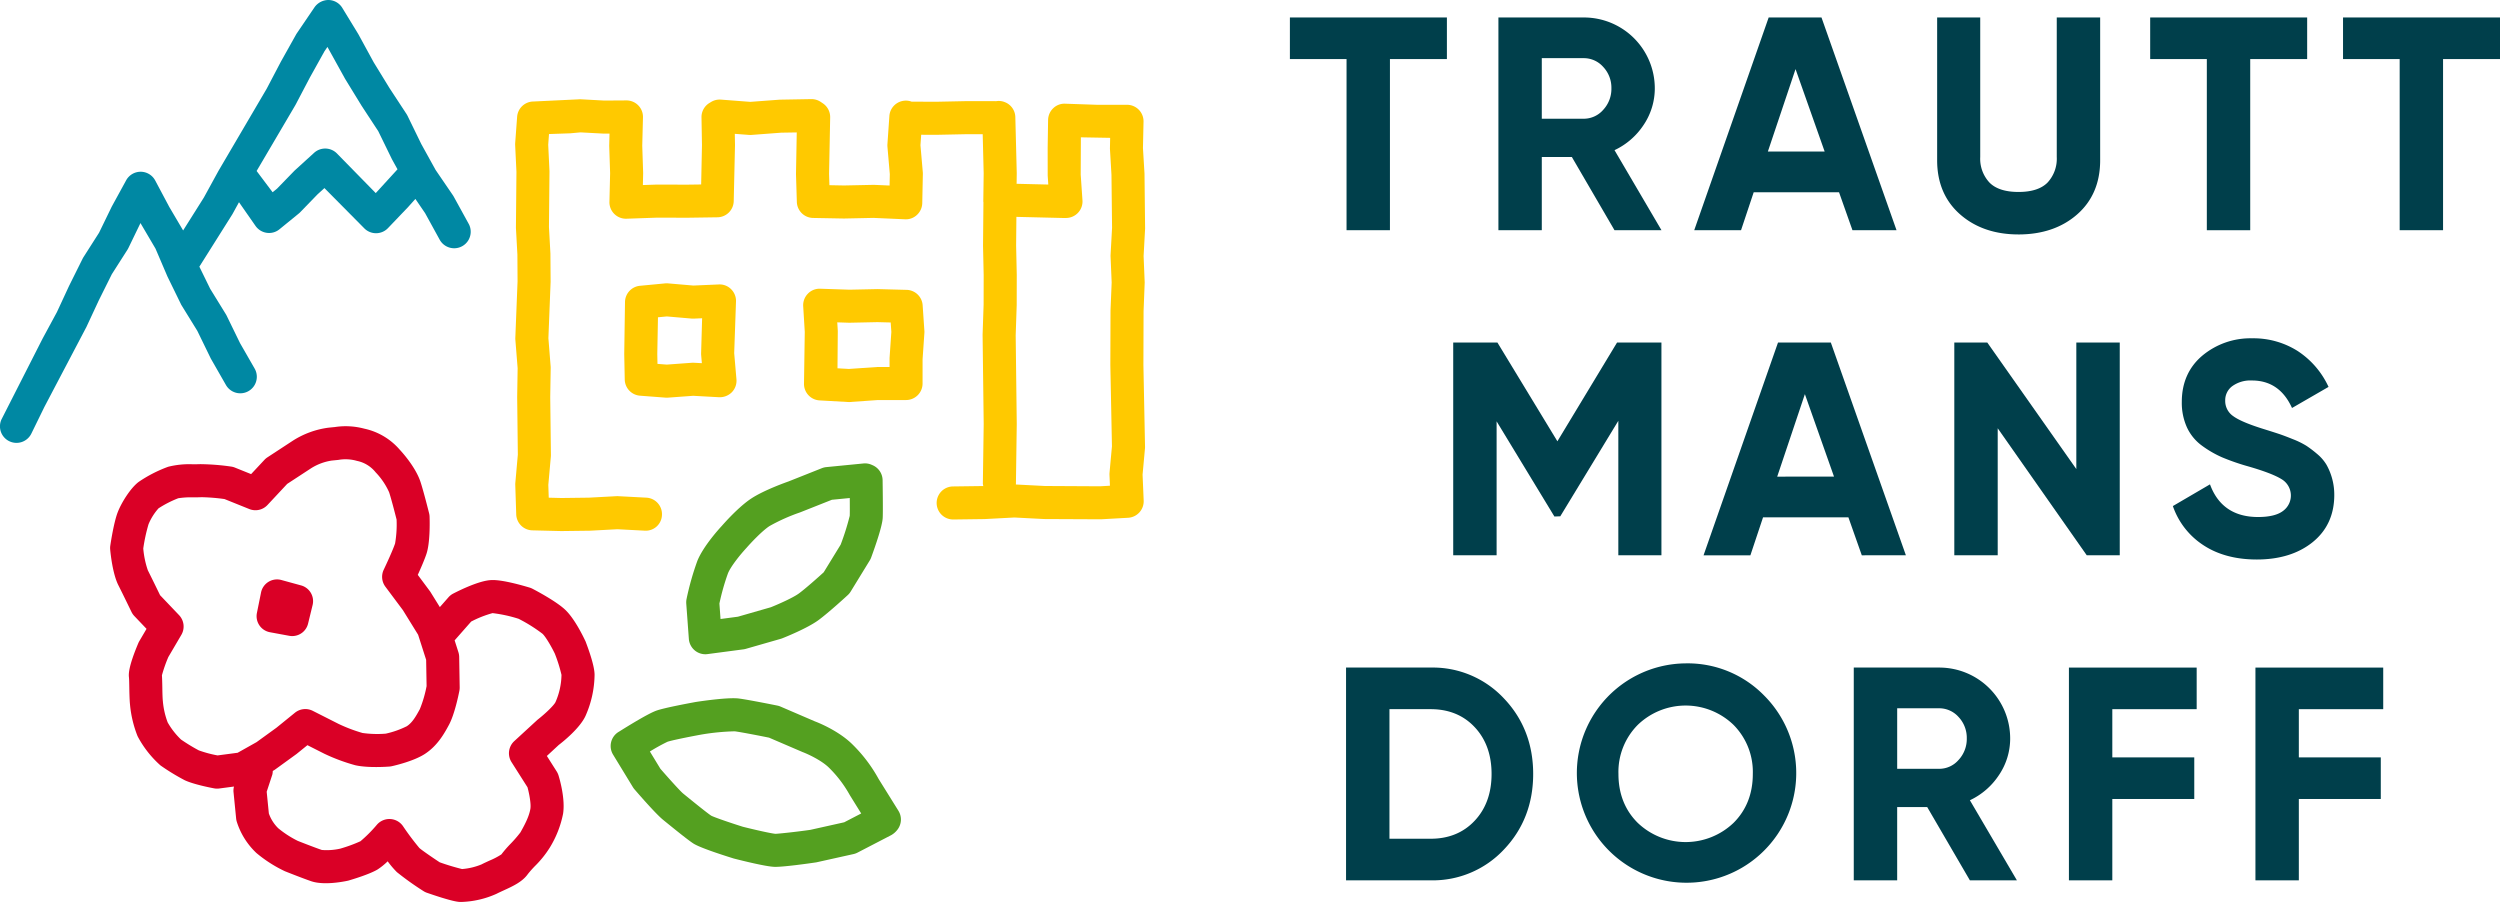
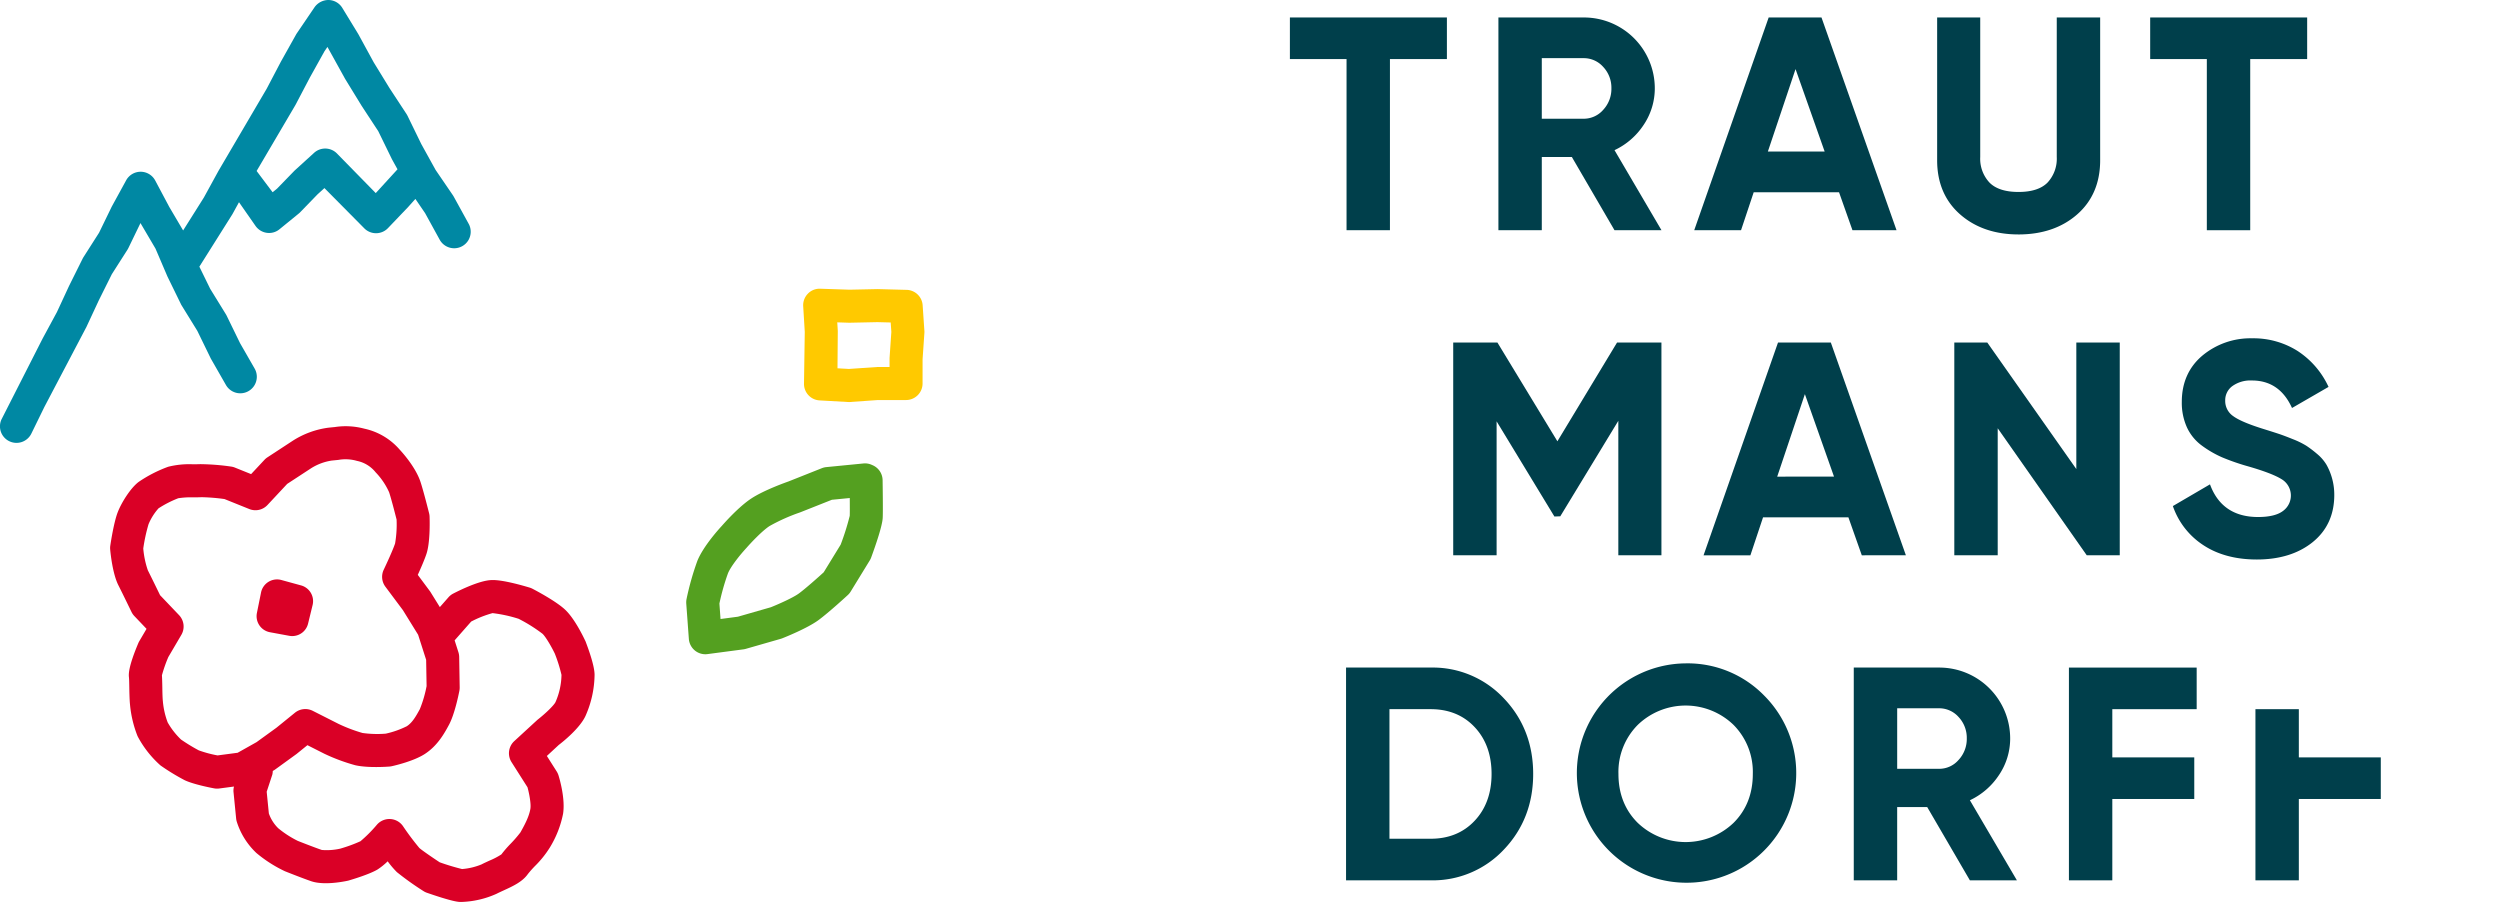
<svg xmlns="http://www.w3.org/2000/svg" width="832.765" height="300.473" viewBox="0 0 832.765 300.473">
  <g transform="translate(-164.199 -199.844)">
-     <path d="M624.9,407.077h14.454v-27.1h27.3V366.122h-27.3V350.06h28.111V336.205H624.9Z" transform="translate(290.6 86.014)" fill="#003f4b" />
+     <path d="M624.9,407.077h14.454v-27.1h27.3V366.122h-27.3V350.06h28.111H624.9Z" transform="translate(290.6 86.014)" fill="#003f4b" />
    <g transform="translate(164.199 199.844)">
      <path d="M591.183,372.058a21.715,21.715,0,0,0,3.769-12.257,23.614,23.614,0,0,0-23.692-23.6H542.852v70.872h14.459v-24.4h10.006l14.12,24.243.09.155h15.662l-15.655-26.671a23.569,23.569,0,0,0,9.651-8.348m-13.42-5.088a8.467,8.467,0,0,1-6.5,2.96h-13.95V349.76h13.95a8.648,8.648,0,0,1,6.508,2.914,10.128,10.128,0,0,1,2.725,7.126,10.256,10.256,0,0,1-2.73,7.169" transform="translate(74.648 -113.83)" fill="#003f4b" />
      <path d="M467.354,336.2H439.145v70.872h28.209A32.426,32.426,0,0,0,491.7,396.846c6.486-6.786,9.778-15.264,9.778-25.207s-3.293-18.415-9.778-25.2A32.427,32.427,0,0,0,467.354,336.2m14.626,51.034c-3.726,3.971-8.65,5.984-14.626,5.984H453.606v-43.16h13.748c5.977,0,10.9,2.007,14.626,5.977,3.748,3.971,5.641,9.214,5.641,15.6s-1.894,11.641-5.641,15.6" transform="translate(9.231 -113.83)" fill="#003f4b" />
      <path d="M586.8,407.077h14.454v-27.1h27.3V366.122h-27.3V350.06h28.1V336.205H586.8Z" transform="translate(102.37 -113.83)" fill="#003f4b" />
      <path d="M522.725,335.345a36.537,36.537,0,1,0,26.112,10.678,35.611,35.611,0,0,0-26.112-10.678m15.948,53.136a23.107,23.107,0,0,1-31.9,0c-4.271-4.234-6.434-9.715-6.434-16.3a22.223,22.223,0,0,1,6.434-16.345,22.968,22.968,0,0,1,31.9,0,22.236,22.236,0,0,1,6.424,16.345c0,6.577-2.158,12.064-6.424,16.3" transform="translate(38.775 -114.373)" fill="#003f4b" />
      <path d="M516.036,340.681h14.357V269.809H515.612l-19.874,32.9-19.89-32.753-.088-.147H461.035v70.872H475.49v-44.62l19.162,31.556.093.15,1.957-.072,19.335-31.81Z" transform="translate(23.039 -155.712)" fill="#003f4b" />
      <path d="M579.569,340.681l-24.931-70.668-.068-.2h-17.6l-24.8,70.872h15.6l4.217-12.65h28.429l4.464,12.65Zm-42.867-26.2L545.924,287l9.7,27.474Z" transform="translate(55.294 -155.711)" fill="#003f4b" />
      <path d="M604.034,311.961l-29.569-42.022-.085-.13H563.389V340.68h14.458V298.371l29.659,42.309H618.5V269.808H604.034Z" transform="translate(87.602 -155.712)" fill="#003f4b" />
      <path d="M654.616,336.834c4.765-3.855,7.182-9.136,7.182-15.688a20.379,20.379,0,0,0-2.6-10.088,14.159,14.159,0,0,0-3.126-3.6,36.571,36.571,0,0,0-3.594-2.728,27.767,27.767,0,0,0-4.467-2.181c-1.877-.761-3.4-1.336-4.537-1.719-1.1-.367-2.73-.887-4.871-1.557-5.163-1.587-8.692-3.076-10.5-4.424a6.106,6.106,0,0,1-2.635-5.124,5.833,5.833,0,0,1,2.338-4.83A10.333,10.333,0,0,1,634.4,283c6,0,10.43,2.981,13.181,8.858l.139.3,12.169-7.026-.122-.256a28.416,28.416,0,0,0-10.2-11.719,27.508,27.508,0,0,0-15.169-4.211,24.994,24.994,0,0,0-16.509,5.742c-4.56,3.829-6.88,9.023-6.88,15.437a19.845,19.845,0,0,0,1.743,8.562,15.689,15.689,0,0,0,5.062,6.089,35.069,35.069,0,0,0,6.577,3.8A74.881,74.881,0,0,0,632.4,311.4c5.635,1.588,9.594,3.084,11.773,4.429a6.341,6.341,0,0,1,.582,10.6c-1.754,1.357-4.558,2.045-8.353,2.045-7.849,0-13.2-3.545-15.879-10.543l-.127-.336L608.251,324.7l-.217.125.08.237a25.378,25.378,0,0,0,10.16,12.847c4.78,3.131,10.748,4.721,17.733,4.721,7.6,0,13.855-1.952,18.609-5.792" transform="translate(115.763 -156.255)" fill="#003f4b" />
      <path d="M446.546,274.281H461V217.267h18.976V203.414h-52.3v13.854h18.872Z" transform="translate(1.996 -197.592)" fill="#003f4b" />
      <path d="M484.718,249.891h10.014l14.118,24.237.085.153h15.656l-15.65-26.67a23.6,23.6,0,0,0,9.657-8.348A21.793,21.793,0,0,0,522.36,227a23.6,23.6,0,0,0-23.687-23.584H470.268v70.867h14.45Zm0-32.925h13.955a8.637,8.637,0,0,1,6.505,2.917A10.092,10.092,0,0,1,507.906,227a10.278,10.278,0,0,1-2.728,7.177,8.593,8.593,0,0,1-6.505,2.965H484.718Z" transform="translate(28.863 -197.592)" fill="#003f4b" />
      <path d="M622.27,274.281h14.454V217.267h18.967V203.414H603.4v13.854H622.27Z" transform="translate(112.838 -197.592)" fill="#003f4b" />
      <path d="M530.076,261.633H558.5l4.473,12.648h14.682l-24.927-70.667-.075-.2h-17.59l-24.8,70.867h15.594Zm13.938-41.026,9.7,27.47H534.793Z" transform="translate(54.092 -197.592)" fill="#003f4b" />
-       <path d="M642.79,203.414v13.854h18.868v57.014h14.454V217.267h18.967V203.414Z" transform="translate(137.686 -197.592)" fill="#003f4b" />
      <path d="M586.986,275.687c7.929,0,14.517-2.254,19.568-6.7,5.066-4.454,7.632-10.505,7.632-17.992v-47.58H599.728v46.477a11.683,11.683,0,0,1-3.069,8.513c-2.04,2.076-5.293,3.13-9.672,3.13s-7.637-1.053-9.672-3.13a11.635,11.635,0,0,1-3.081-8.513V203.414H559.883v47.58c0,7.484,2.57,13.539,7.632,17.992s11.6,6.7,19.472,6.7" transform="translate(85.391 -197.592)" fill="#003f4b" />
-       <path d="M384.8,379.967l-6.593-10.585A49.272,49.272,0,0,0,369.53,357.9c-4.734-4.736-11.98-7.514-12.531-7.712l-11.486-4.943a5.312,5.312,0,0,0-1.086-.336c-.984-.2-9.723-1.962-12.789-2.35-3.389-.429-11.619.741-14.211,1.129-2.448.445-10.636,1.967-13.288,2.919-2.7.962-9.375,5.078-12.146,6.822l-.429.259a5.506,5.506,0,0,0-1.826,7.562l6.6,10.828a5.648,5.648,0,0,0,.535.734c2.105,2.438,7.216,8.281,9.512,10.145,5.7,4.648,8.718,7.007,10.116,7.908,2.009,1.279,8.26,3.376,13.439,4.99,3.142.807,10.76,2.686,13.535,2.774.106.006.215.006.333.006,3.038,0,10.835-1.088,13.614-1.5l12.387-2.754a5.308,5.308,0,0,0,1.342-.486l11.3-5.858a7,7,0,0,0,2.145-1.968,5.506,5.506,0,0,0,.2-6.1m-18.079,3.824-11.274,2.515c-4.613.669-10.383,1.274-11.591,1.321-1.262-.073-6.8-1.321-10.9-2.355-4.255-1.336-9.538-3.157-10.513-3.681-.664-.424-2.781-2.012-9.4-7.417-.9-.745-4.553-4.777-7.542-8.219L302,360.21a63.137,63.137,0,0,1,5.854-3.24c1.24-.445,6.947-1.614,11.368-2.417a76.375,76.375,0,0,1,11.048-1.067c2.1.264,8.492,1.517,11.411,2.107l11.212,4.814c1.587.6,6.27,2.7,8.847,5.279a39.943,39.943,0,0,1,6.869,9.074l3.78,6.091Z" transform="translate(-85.519 -109.88)" fill="#54a020" />
      <path d="M307.26,356.837a5.529,5.529,0,0,0,3.477,1.236,5.728,5.728,0,0,0,.724-.052l11.976-1.583a5.612,5.612,0,0,0,.794-.166l11.622-3.338a5.186,5.186,0,0,0,.5-.17c.848-.333,8.39-3.34,12.117-6.093,3.462-2.557,9.462-8.069,9.711-8.307a5.347,5.347,0,0,0,.964-1.169l6.35-10.357a5.417,5.417,0,0,0,.479-.983c1.677-4.581,3.705-10.584,3.845-13.183.127-2.432-.018-11.567-.035-12.6a5.506,5.506,0,0,0-3.286-4.948l-.362-.16a5.452,5.452,0,0,0-2.759-.44l-12.345,1.21a5.7,5.7,0,0,0-1.49.364l-11.127,4.424c-.806.281-7.994,2.831-12.252,5.59-4.379,2.831-9.5,8.7-9.93,9.2-.615.657-6.072,6.579-8.135,11.6a92.481,92.481,0,0,0-3.617,12.749,5.772,5.772,0,0,0-.1,1.526l.864,11.774a5.533,5.533,0,0,0,2.016,3.873m11.022-25.74c.983-2.391,4.2-6.34,6.138-8.426,1.177-1.362,5.122-5.631,7.725-7.314a61.55,61.55,0,0,1,10.116-4.522l10.625-4.214,5.959-.585c.025,2.666.029,5.13-.01,5.931a84.57,84.57,0,0,1-3.019,9.592l-5.651,9.217c-1.954,1.781-6.01,5.388-8.239,7.033-1.884,1.393-6.637,3.521-9.372,4.612l-10.97,3.152-5.786.766-.375-5.16a76.31,76.31,0,0,1,2.859-10.083" transform="translate(-75.784 -140.139)" fill="#54a020" />
-       <path d="M328.934,263.857a5.476,5.476,0,0,0-1.593-4.149,5.372,5.372,0,0,0-4.139-1.615l-8.48.364-8.377-.721a5.216,5.216,0,0,0-.995,0l-8.4.8a5.51,5.51,0,0,0-4.987,5.445l-.256,17.29.171,8.493a5.505,5.505,0,0,0,5.085,5.383l8.5.649c.139.011.279.018.419.018s.271-.007.406-.018l8.374-.613,8.637.474a5.682,5.682,0,0,0,4.26-1.667,5.5,5.5,0,0,0,1.526-4.307l-.75-8.7Zm-11.6,17.789.233,2.673-2.658-.144a6.4,6.4,0,0,0-.709.007l-8.312.608-3.105-.238-.067-3.255.227-12.267,2.955-.282,8.23.711a5.711,5.711,0,0,0,.709.016l2.815-.122-.336,11.69a5.377,5.377,0,0,0,.018.6" transform="translate(-83.771 -163.34)" fill="#ffc900" />
      <path d="M362.715,259.2l-9.687-.256-9.325.2-9.762-.323a5.412,5.412,0,0,0-4.124,1.662,5.5,5.5,0,0,0-1.552,4.172l.525,8.55-.256,17.159a5.5,5.5,0,0,0,5.189,5.657l9.494.536c.1.007.207.011.313.011.124,0,.253,0,.38-.016l9.245-.652h9.367a5.507,5.507,0,0,0,5.507-5.492l.005-8.09.6-8.726a4.521,4.521,0,0,0,0-.758l-.58-8.509a5.5,5.5,0,0,0-5.344-5.127m-5.679,22.725,0,2.979-4.26,0-9.276.642-3.806-.215.1-12.448-.174-2.86,4.017.131,9.357-.2,4.423.116.219,3.143Z" transform="translate(-60.716 -162.645)" fill="#ffc900" />
-       <path d="M478.755,290.72l.375-9.533-.364-8.823.5-9.162-.2-18.3-.515-8.5.192-8.8a5.513,5.513,0,0,0-5.507-5.625l-10.023,0-10.568-.362a5.371,5.371,0,0,0-3.982,1.512,5.523,5.523,0,0,0-1.711,3.9l-.145,9.25.011,9.313.2,2.958L436.66,248.3c-.07,0-.127.034-.194.038l.044-3.578-.476-18.811a5.473,5.473,0,0,0-3.54-4.868,5.334,5.334,0,0,0-2.842-.308l-9.618-.02-10.072.209-8.469-.023a5.446,5.446,0,0,0-3.051-.228,5.5,5.5,0,0,0-4.359,5.008l-.651,9.388a5.154,5.154,0,0,0,.005.856l.789,9.118-.077,3.793-5.219-.227-9.984.209-4.837-.095-.116-3.777.367-18.8a5.515,5.515,0,0,0-2.427-4.682l-.7-.471a5.557,5.557,0,0,0-3.173-.944l-10.517.188-9.788.729-9.782-.749a5.464,5.464,0,0,0-3.255.771l-.548.329a5.508,5.508,0,0,0-2.674,4.814l.16,9.217-.269,13.134-4.516.063-10.408-.02-4.491.152.091-4.005-.3-9.09.241-9.45a5.5,5.5,0,0,0-5.5-5.647.088.088,0,0,0-.028,0l-7.4.047-7.676-.419a5.416,5.416,0,0,0-.8.011l-15.21.727a5.5,5.5,0,0,0-5.307,5.1l-.652,8.832a5.431,5.431,0,0,0,0,.669l.426,8.831-.173,18.645.489,8.876.055,8.948-.742,18.762a4.685,4.685,0,0,0,.01.709l.757,9.47-.153,9.586.22,19.2-.838,9.433a5.027,5.027,0,0,0-.016.667l.317,9.793a5.5,5.5,0,0,0,5.364,5.326l9.651.238,9.6-.124,9.083-.488,9.059.478a5.405,5.405,0,0,0,5.788-5.212,5.505,5.505,0,0,0-5.211-5.783l-9.352-.491a5,5,0,0,0-.584,0l-9.147.491-9.167.119-4.253-.108-.14-4.266.842-9.384c.018-.191.023-.383.023-.577l-.228-19.264.155-9.723c0-.173,0-.349-.02-.525l-.745-9.378.739-18.816-.067-9.408-.486-8.8.174-18.594-.421-8.822.263-3.573,7.082-.246,3.415-.312,7.6.408,2.058-.011-.1,4.095.3,9.1-.228,9.534a5.5,5.5,0,0,0,5.691,5.634l10.111-.352,10.3.024,9.879-.145a5.506,5.506,0,0,0,5.421-5.349l.427-18.712-.068-3.739,4.731.362a5.437,5.437,0,0,0,.832,0l9.879-.747,5.194-.086-.253,13.875.284,9.278a5.505,5.505,0,0,0,5.4,5.336l10.285.191,9.847-.21,10.494.465a5.368,5.368,0,0,0,4.01-1.482,5.525,5.525,0,0,0,1.74-3.9l.2-9.719c0-.2,0-.393-.021-.59l-.781-8.982.245-3.483,5.374.013,10.073-.21,5.044.011.324,13.043-.126,9.365a2.476,2.476,0,0,0,.046.245l-.134,14.522.214,9.786-.02,9.757-.339,10.116L425.5,328.3l-.281,19.894a5.331,5.331,0,0,0,.15.781l-10.072.135a5.5,5.5,0,0,0,.073,11.008h.072l10.4-.139,9.874-.524,9.876.512c.013,0,.028-.01.039,0l.028,0,18.876.088,9.061-.507a5.507,5.507,0,0,0,5.194-5.729l-.367-8.65.8-8.731a5.73,5.73,0,0,0,.018-.629L478.7,308.7Zm-10.628-9.537-.382,9.305-.057,18.206.535,27.051-.807,8.792a5.45,5.45,0,0,0-.018.731l.155,3.6-3.3.191-18.356-.1-9.692-.5c0-.047.028-.083.028-.131l.28-20.01-.357-29.527.338-10.1.02-10.062-.212-9.754.09-9.564,15.9.383.731-.013a5.5,5.5,0,0,0,5.378-5.876l-.587-8.575.057-12.415,9.752.176-.073,3.61.51,8.691.2,17.651-.5,9.08c-.01.176-.01.352,0,.528Z" transform="translate(-97.825 -187.073)" fill="#ffc900" />
      <path d="M221.056,335.79l6.445,1.19a5.336,5.336,0,0,0,.988.088,5.427,5.427,0,0,0,5.269-4.141l1.513-6.212a5.428,5.428,0,0,0-3.839-6.521l-6.575-1.805a5.441,5.441,0,0,0-6.763,4.16l-1.378,6.828a5.43,5.43,0,0,0,4.339,6.412" transform="translate(-131.138 -125.189)" fill="#da0026" />
      <path d="M344.973,358.4c-.561-1.2-3.493-7.36-6.712-10.383-3-2.816-9.589-6.3-10.881-6.976a5.183,5.183,0,0,0-.957-.388c-2.06-.616-9.095-2.687-12.715-2.5-3.863.129-10.173,3.183-12.707,4.488a5.436,5.436,0,0,0-1.609,1.257l-2.864,3.255L293.33,342l-4.15-5.579c1.008-2.21,2.273-5.124,2.906-7.045,1.2-3.664,1.086-10.352,1.023-12.317a5.35,5.35,0,0,0-.157-1.15c-.075-.3-1.805-7.236-2.87-10.471-1.683-5.081-6.4-10.176-6.929-10.732a21.568,21.568,0,0,0-11.784-6.99,24.019,24.019,0,0,0-9.8-.542l-2.056.206a29.052,29.052,0,0,0-11.965,4.354l-8.444,5.527a5.4,5.4,0,0,0-1.008.848l-4.437,4.747-5.386-2.169a5.488,5.488,0,0,0-1.314-.348,76.853,76.853,0,0,0-10.271-.8c-.727.031-1.543.036-2.386.042a28.827,28.827,0,0,0-8.266.827,44.417,44.417,0,0,0-9.826,5.042c-2.688,2.019-5.726,6.843-7,10.155-1.257,3.271-2.265,9.781-2.453,11.055a5.368,5.368,0,0,0-.039,1.3c.117,1.314.8,8.069,2.71,11.879,1.523,3.007,4.374,8.907,4.379,8.912a5.5,5.5,0,0,0,.972,1.4l4.048,4.25-2.417,4.115a5.324,5.324,0,0,0-.323.647c-3.452,8.177-3.213,10.507-3.118,11.386.077.726.09,2,.113,3.385.034,2.024.088,4.224.238,5.673a37.786,37.786,0,0,0,2.368,10.16,5.746,5.746,0,0,0,.347.755,34.534,34.534,0,0,0,7.376,9.317c.132.109.271.207.411.3a72.316,72.316,0,0,0,7.735,4.69c2.974,1.391,8.65,2.494,9.76,2.7a5.471,5.471,0,0,0,1.006.095,5.582,5.582,0,0,0,.719-.047l4.917-.652a5.518,5.518,0,0,0-.178,1.646l.892,9.007a5.7,5.7,0,0,0,.2,1.014,24.347,24.347,0,0,0,6.572,10.491,44.022,44.022,0,0,0,9.457,6.05s5.8,2.319,8.8,3.34c4,1.355,10.09.284,12.3-.2,1.641-.476,7.19-2.159,9.778-3.717a21.642,21.642,0,0,0,3.371-2.722,31.668,31.668,0,0,0,3.054,3.591,96.939,96.939,0,0,0,8.824,6.3,5.307,5.307,0,0,0,1.2.59c8.6,2.986,10.484,3.038,11.112,3.059h.261a30.594,30.594,0,0,0,11.812-2.723c.709-.362,1.5-.719,2.291-1.088,3.105-1.417,6.324-2.886,8.138-5.479a35.514,35.514,0,0,1,2.384-2.688,33.551,33.551,0,0,0,4.933-6.143,34.126,34.126,0,0,0,4.411-11.226c.794-4.959-1.12-11.531-1.508-12.8a5.715,5.715,0,0,0-.612-1.324l-3.275-5.162,3.943-3.648c1.626-1.248,7.068-5.641,8.927-9.679a34.613,34.613,0,0,0,3.023-13.716c0-2.831-1.843-8.1-3.087-11.329M222.482,396.56a39.174,39.174,0,0,1-6.252-1.683,59.97,59.97,0,0,1-5.913-3.607,24.936,24.936,0,0,1-4.445-5.695,26.4,26.4,0,0,1-1.61-7.105c-.126-1.212-.15-3.038-.179-4.721-.028-1.505-.062-2.914-.129-3.876a46.156,46.156,0,0,1,2.135-6.091l4.331-7.376a5.5,5.5,0,0,0-.768-6.583l-6.316-6.631c-.84-1.729-2.878-5.917-4.078-8.3a29.924,29.924,0,0,1-1.52-7.267,56.765,56.765,0,0,1,1.747-8.063,18.7,18.7,0,0,1,3.337-5.307,35.833,35.833,0,0,1,6.567-3.359,27.233,27.233,0,0,1,4.99-.3c.975,0,1.924-.01,2.777-.051a63.441,63.441,0,0,1,7.643.62l8.24,3.318a5.479,5.479,0,0,0,6.081-1.345l6.561-7.024,7.909-5.171a17.877,17.877,0,0,1,6.924-2.6l2.19-.217a13.685,13.685,0,0,1,6.21.323,10.69,10.69,0,0,1,6.228,3.811,23.208,23.208,0,0,1,4.485,6.629c.711,2.148,1.923,6.853,2.492,9.1a37.573,37.573,0,0,1-.494,7.955c-.719,2.188-2.978,7.06-3.787,8.752a5.5,5.5,0,0,0,.551,5.662l5.843,7.821,5.06,8.186,2.675,8.359.147,8.743a40.13,40.13,0,0,1-2.239,7.66c-1.36,2.516-2.547,4.535-4.351,5.709a29.968,29.968,0,0,1-7.016,2.474,35.328,35.328,0,0,1-7.738-.222,52.078,52.078,0,0,1-7.96-3.019l-8.6-4.353a5.5,5.5,0,0,0-5.951.626l-6.173,5.005-6.619,4.793-6.292,3.536Zm112.553-17.728c-.483,1.009-3.172,3.664-6.008,5.879l-7.7,7.081a5.509,5.509,0,0,0-.921,7l5.323,8.381c.61,2.214,1.215,5.558.964,7.138-.45,2.779-2.132,5.77-3.327,7.9a41.287,41.287,0,0,1-3.222,3.726,37.945,37.945,0,0,0-3.112,3.592,24.287,24.287,0,0,1-3.916,2.05c-.952.434-1.893.864-2.738,1.3a21.279,21.279,0,0,1-6.453,1.533h0a77.2,77.2,0,0,1-7.451-2.252c-2.821-1.858-6.071-4.115-6.776-4.772a88.349,88.349,0,0,1-5.444-7.267,5.5,5.5,0,0,0-8.673-.492,46.087,46.087,0,0,1-5.494,5.517,49.361,49.361,0,0,1-6.737,2.469,20.555,20.555,0,0,1-6.117.445c-2.727-.926-7.939-3-7.963-3a33.527,33.527,0,0,1-6.6-4.265,12.913,12.913,0,0,1-3.1-4.9l-.719-7.236,1.88-5.719a5.162,5.162,0,0,0,.142-1.2l.264-.15a5.738,5.738,0,0,0,.532-.341l7.117-5.16,3.633-2.94,5.561,2.815a62.124,62.124,0,0,0,10.38,3.867c4.248.964,10.7.493,11.415.436a5.639,5.639,0,0,0,.766-.119c1.205-.264,7.41-1.734,11.014-4.09,4.279-2.793,6.526-6.941,8.012-9.688,1.88-3.483,3.219-10.057,3.47-11.341a5.5,5.5,0,0,0,.1-1.143l-.166-10.15a5.556,5.556,0,0,0-.267-1.583l-1.251-3.919,5.505-6.257a35.556,35.556,0,0,1,7.128-2.817,46.269,46.269,0,0,1,8.676,1.89,51.4,51.4,0,0,1,7.97,4.995c1.172,1.1,3.224,4.762,4.1,6.619a50.009,50.009,0,0,1,2.218,7.065,23.364,23.364,0,0,1-2.009,9.1" transform="translate(-150.014 -144.926)" fill="#da0026" />
      <path d="M320.341,274.439l-5.018-9.129c-.088-.153-.179-.3-.281-.453l-5.744-8.408-4.778-8.643-4.574-9.389a6.228,6.228,0,0,0-.344-.607l-5.628-8.576-5.3-8.643-5.129-9.4-5.318-8.712a5.493,5.493,0,0,0-4.558-2.634,5.708,5.708,0,0,0-4.687,2.4l-6.047,8.9-5.186,9.269-4.723,9L237.01,256.7l-4.9,8.94L225.2,276.608l-4.612-7.828-4.687-8.808a5.5,5.5,0,0,0-4.825-2.917.116.116,0,0,0-.034,0,5.5,5.5,0,0,0-4.825,2.857l-4.8,8.77L197.2,277.36,192,285.51c-.1.166-.2.334-.285.505l-4.5,9.044-4.056,8.743-4.781,8.842-13.614,26.769a5.506,5.506,0,1,0,9.894,4.834l4.322-8.842,14.012-26.667,4.144-8.9,4.309-8.655,5.22-8.177c.108-.181.214-.365.307-.556l4.017-8.3,5,8.5,3.994,9.326,4.468,9.149a4.072,4.072,0,0,0,.263.473l5.217,8.46,4.5,9.238,5.062,8.844a5.507,5.507,0,0,0,9.556-5.475l-4.887-8.514L239.7,305a5.278,5.278,0,0,0-.264-.481l-5.217-8.464-3.612-7.379,11.009-17.482,2.193-3.992,5.458,7.828a5.513,5.513,0,0,0,3.756,2.361,5.429,5.429,0,0,0,4.277-1.181l6.407-5.225a5.161,5.161,0,0,0,.475-.431l5.791-5.972,2.295-2.086,13.309,13.434a5.5,5.5,0,0,0,3.881,1.6l.067,0a5.5,5.5,0,0,0,3.911-1.7l6.729-7.042,2.4-2.682,3.24,4.741,4.889,8.9a5.508,5.508,0,0,0,9.653-5.306m-30.985-10.276-12.88-13.157a5.5,5.5,0,0,0-7.66-.251l-6.5,5.913-5.814,5.987L255,263.881l-5.318-7.081,12.932-21.985,4.808-9.155,4.86-8.73.99-1.45,5.874,10.616,5.535,9.031,5.525,8.426,4.548,9.322,1.854,3.363Z" transform="translate(-164.199 -199.844)" fill="#0088a3" />
    </g>
  </g>
</svg>